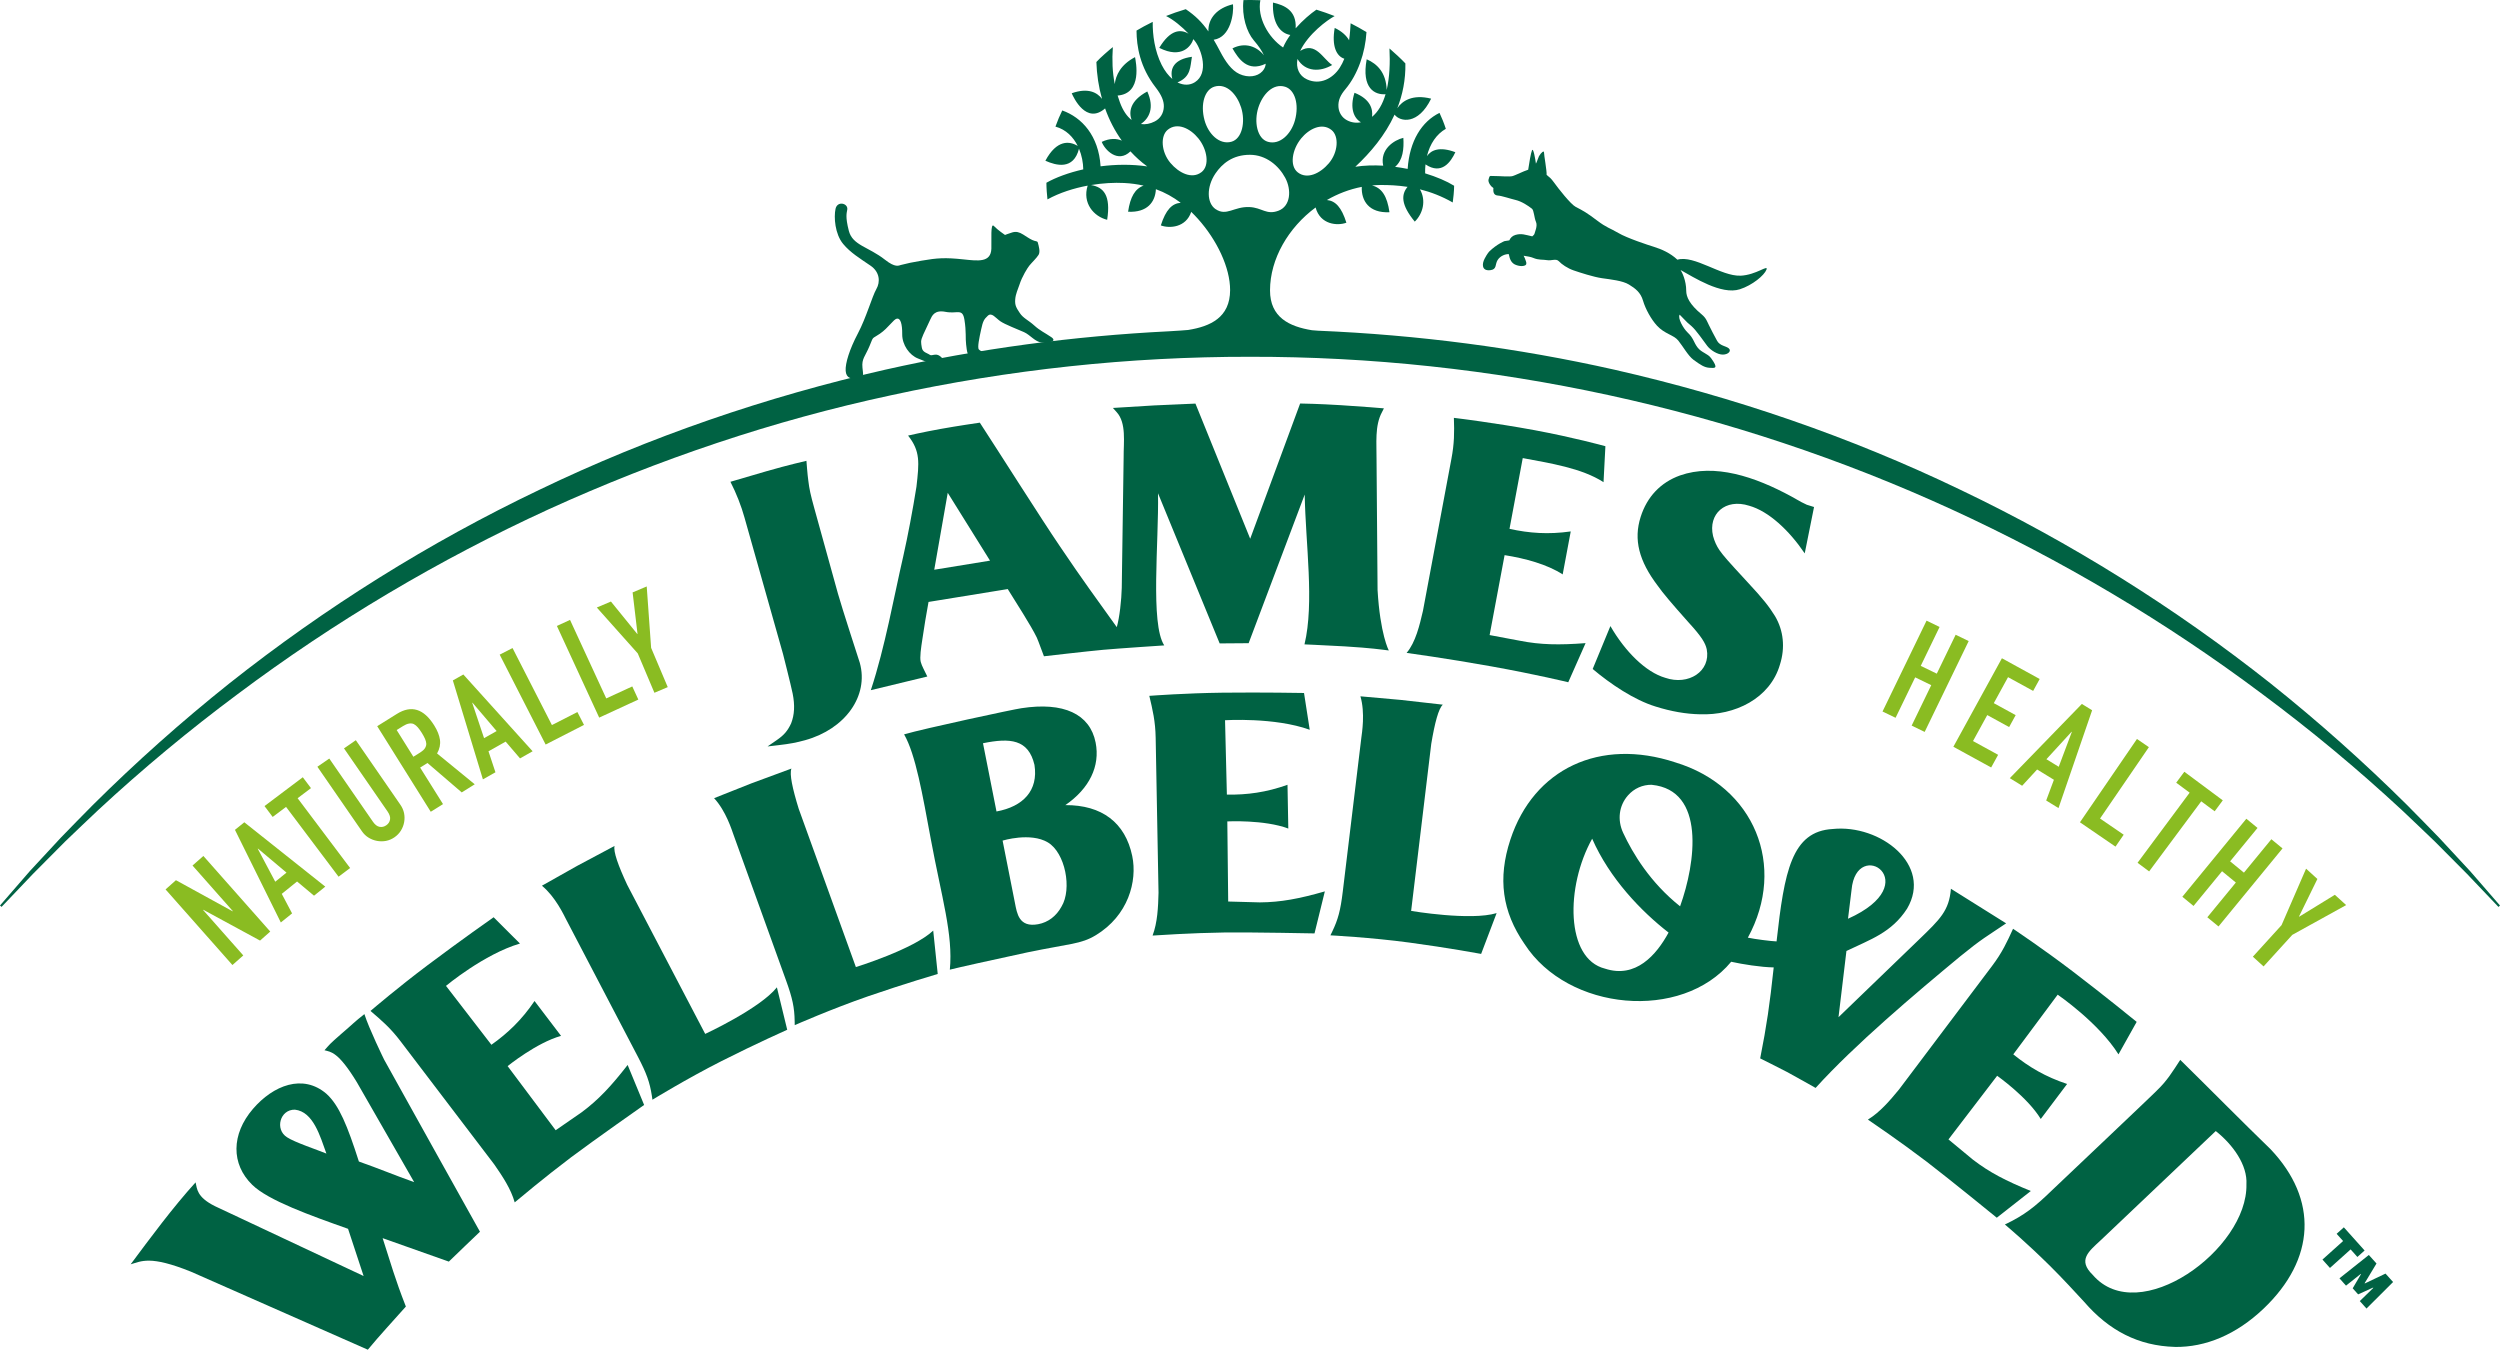
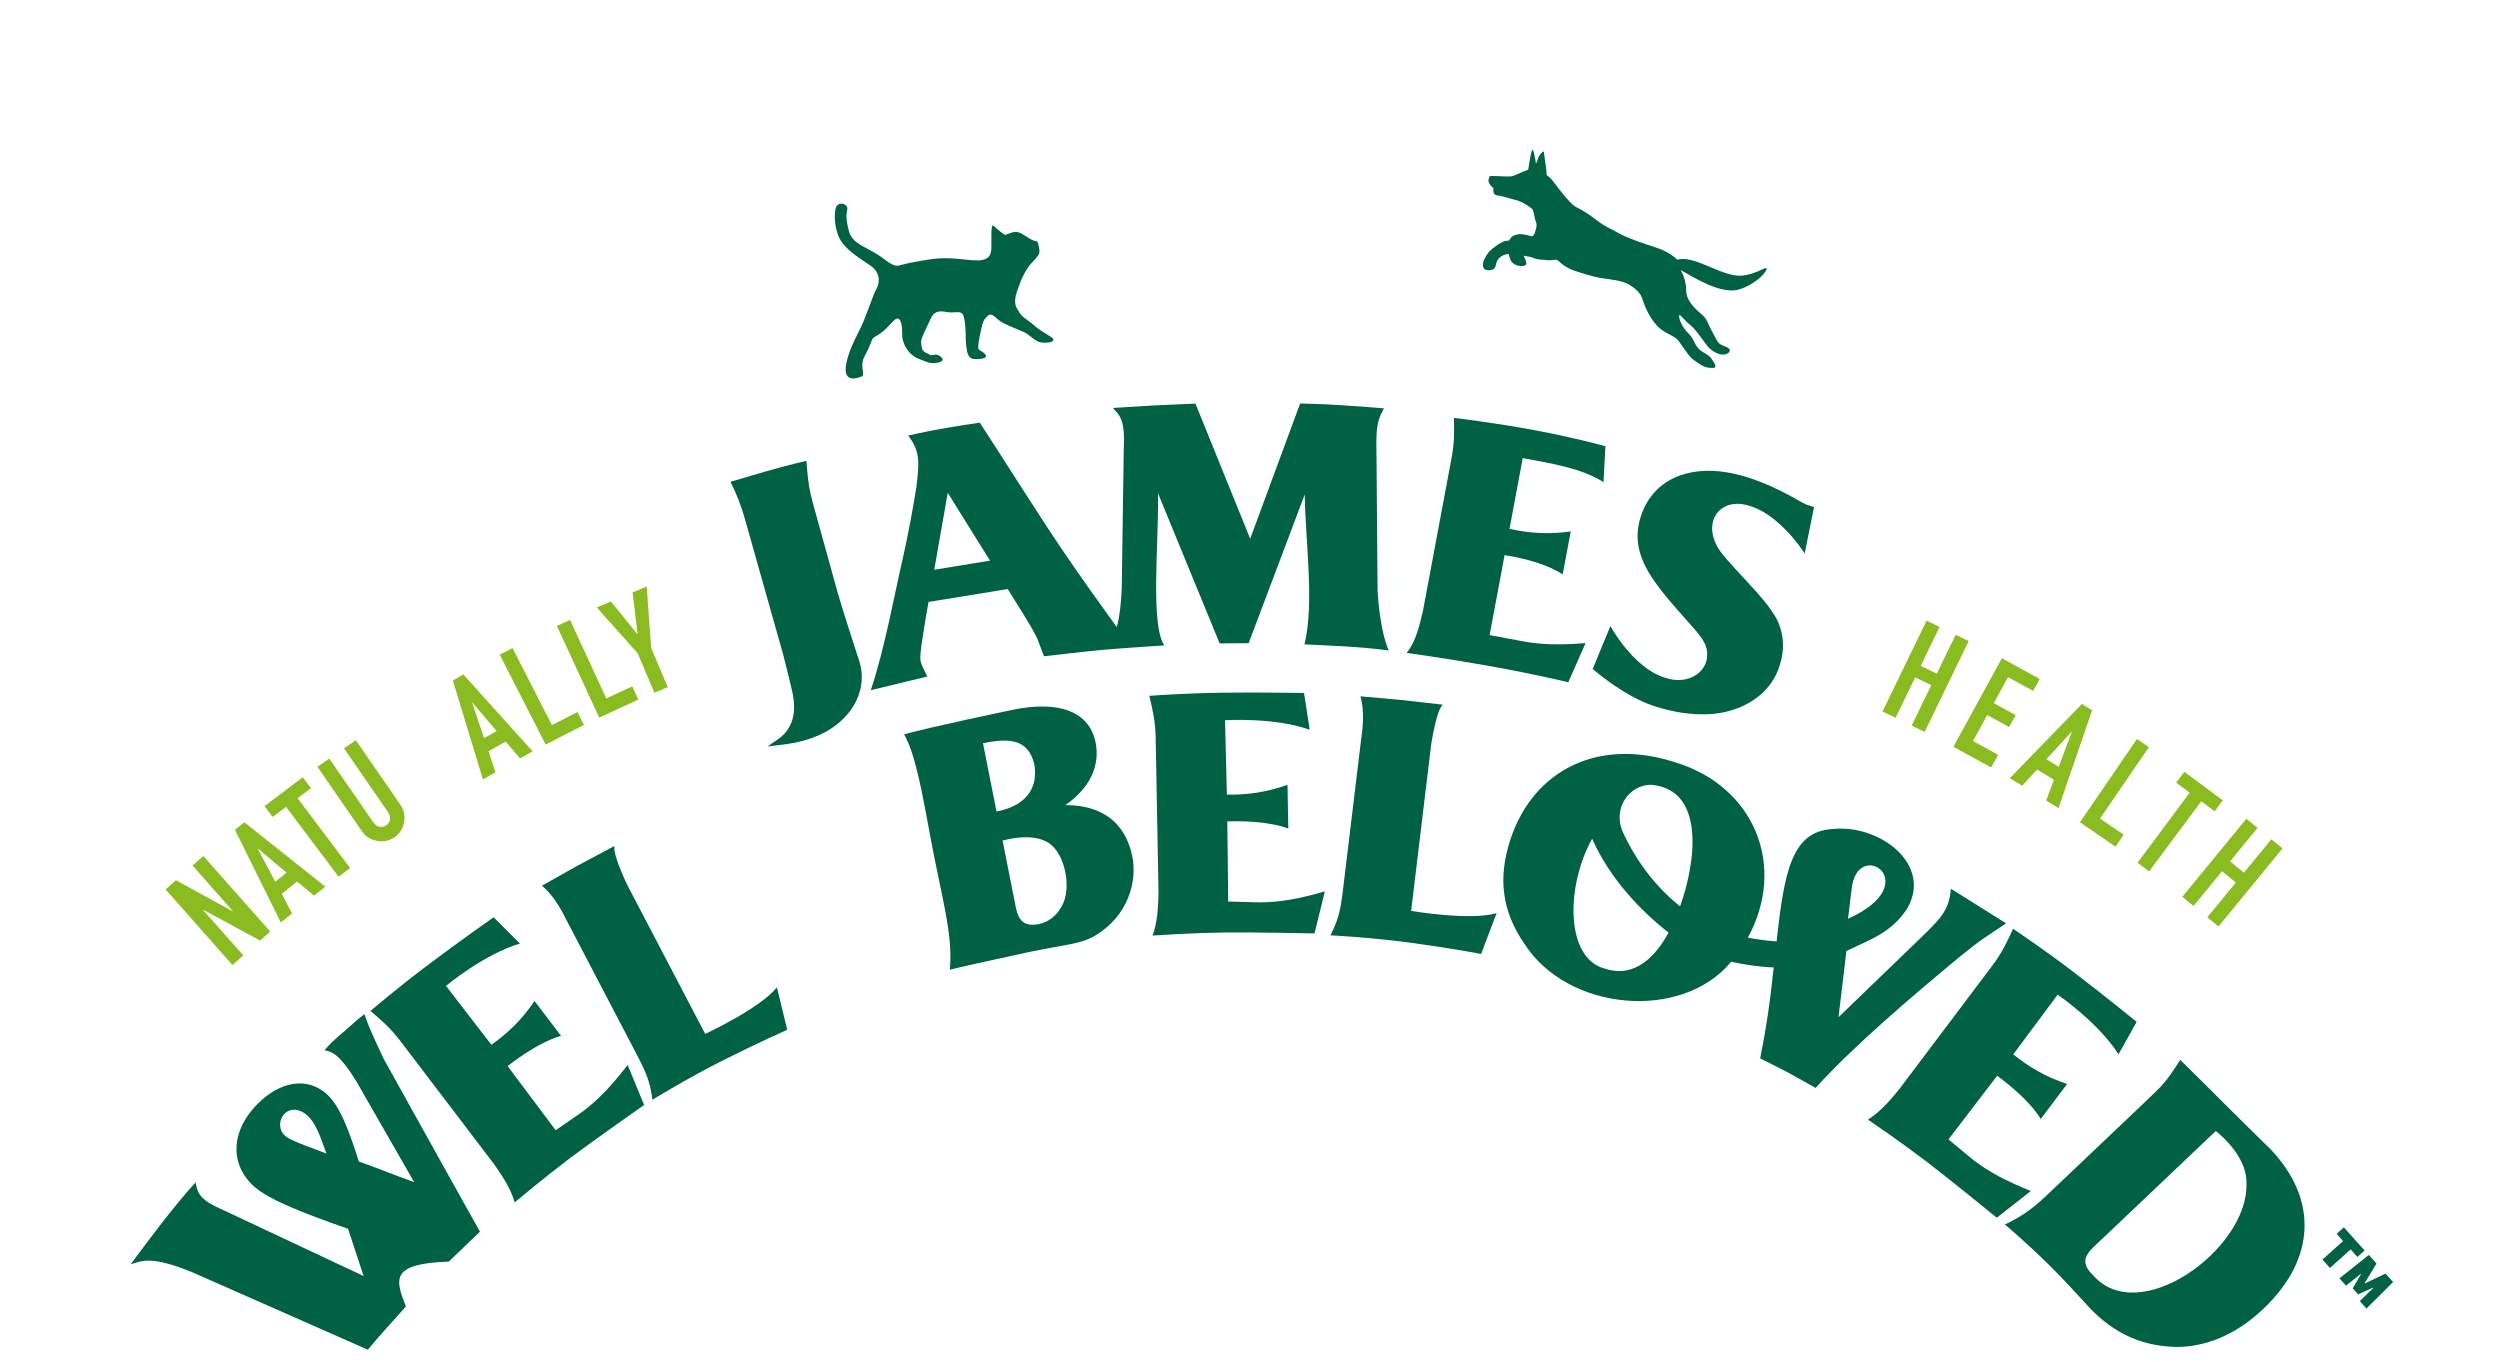
<svg xmlns="http://www.w3.org/2000/svg" width="112" height="61" viewBox="0 0 112 61" fill="none">
  <path d="M10.413 43.233L7.417 39.846L7.882 39.433L10.42 40.826L10.43 40.817L8.625 38.776L9.111 38.347L12.107 41.734L11.65 42.138L9.108 40.758L9.098 40.767L10.899 42.803L10.413 43.233Z" fill="#8ABC22" />
  <path d="M12.582 41.329L10.526 37.177L10.945 36.838L14.573 39.721L14.068 40.127L13.309 39.491L12.623 40.045L13.085 40.92L12.581 41.327L12.582 41.329ZM12.834 39.093L11.558 38.018L11.548 38.026L12.331 39.501L12.835 39.094L12.834 39.093Z" fill="#8ABC22" />
  <path d="M15.168 39.276L12.815 36.149L12.216 36.599L11.85 36.112L13.565 34.821L13.932 35.308L13.333 35.76L15.685 38.887L15.168 39.276Z" fill="#8ABC22" />
  <path d="M15.942 33.162L17.934 36.048C18.019 36.17 18.075 36.296 18.102 36.43C18.129 36.562 18.131 36.697 18.106 36.832C18.082 36.967 18.033 37.094 17.96 37.212C17.887 37.33 17.79 37.429 17.672 37.511C17.555 37.592 17.428 37.646 17.293 37.672C17.159 37.697 17.024 37.697 16.889 37.672C16.754 37.647 16.628 37.598 16.511 37.526C16.395 37.455 16.294 37.358 16.211 37.236L14.219 34.35L14.752 33.983L16.708 36.815C16.8 36.947 16.898 37.023 17.004 37.042C17.111 37.062 17.21 37.039 17.305 36.973C17.398 36.908 17.456 36.822 17.474 36.717C17.493 36.611 17.457 36.492 17.366 36.359L15.411 33.527L15.944 33.159L15.942 33.162Z" fill="#8ABC22" />
-   <path d="M19.298 36.367L16.899 32.533L17.782 31.982C18.428 31.578 18.986 31.75 19.454 32.501C19.595 32.726 19.681 32.94 19.71 33.143C19.739 33.344 19.696 33.55 19.581 33.756L21.268 35.136L20.686 35.5L19.151 34.182L18.822 34.387L19.847 36.024L19.298 36.367ZM17.772 32.707L18.519 33.903L18.831 33.708C18.927 33.647 18.996 33.585 19.036 33.522C19.076 33.459 19.098 33.393 19.098 33.322C19.095 33.255 19.076 33.18 19.041 33.1C19.005 33.019 18.957 32.93 18.897 32.834C18.837 32.738 18.778 32.656 18.72 32.588C18.664 32.522 18.602 32.472 18.536 32.437C18.405 32.38 18.244 32.41 18.055 32.529L17.769 32.707H17.772Z" fill="#8ABC22" />
  <path d="M21.634 34.916L20.288 30.483L20.758 30.217L23.861 33.657L23.297 33.976L22.653 33.224L21.884 33.658L22.196 34.598L21.631 34.917L21.634 34.916ZM22.249 32.752L21.167 31.481L21.156 31.487L21.686 33.069L22.251 32.75L22.249 32.752Z" fill="#8ABC22" />
  <path d="M24.444 33.354L22.386 29.328L22.962 29.033L24.726 32.483L25.868 31.9L26.163 32.476L24.444 33.356V33.354Z" fill="#8ABC22" />
  <path d="M26.844 32.149L24.949 28.043L25.537 27.771L27.16 31.289L28.326 30.752L28.597 31.34L26.844 32.149Z" fill="#8ABC22" />
  <path d="M29.317 31.035L28.572 29.274L26.737 27.217L27.37 26.949L28.549 28.402L28.561 28.398L28.341 26.54L28.973 26.273L29.17 29.023L29.915 30.783L29.318 31.036L29.317 31.035Z" fill="#8ABC22" />
  <path d="M84.338 31.874L86.31 27.805L86.893 28.088L86.049 29.831L86.768 30.18L87.613 28.437L88.197 28.72L86.225 32.79L85.642 32.507L86.52 30.695L85.8 30.345L84.922 32.157L84.338 31.876V31.874Z" fill="#8ABC22" />
  <path d="M87.511 33.455L89.686 29.49L91.378 30.419L91.085 30.953L89.96 30.337L89.322 31.501L90.302 32.038L90.009 32.573L89.029 32.035L88.391 33.199L89.516 33.816L89.204 34.383L87.511 33.455Z" fill="#8ABC22" />
  <path d="M90.039 34.862L93.267 31.537L93.727 31.82L92.221 36.202L91.669 35.863L92.015 34.934L91.263 34.473L90.592 35.202L90.04 34.862H90.039ZM92.231 34.352L92.818 32.79L92.807 32.783L91.679 34.013L92.231 34.352Z" fill="#8ABC22" />
  <path d="M93.182 36.838L95.736 33.106L96.27 33.473L94.082 36.67L95.141 37.395L94.774 37.929L93.181 36.838H93.182Z" fill="#8ABC22" />
  <path d="M95.763 38.652L98.096 35.512L97.494 35.065L97.858 34.575L99.581 35.856L99.217 36.346L98.615 35.899L96.281 39.039L95.761 38.652H95.763Z" fill="#8ABC22" />
  <path d="M97.768 40.176L100.636 36.68L101.137 37.091L99.909 38.588L100.528 39.095L101.757 37.598L102.257 38.009L99.389 41.505L98.888 41.094L100.166 39.538L99.548 39.031L98.27 40.587L97.77 40.176H97.768Z" fill="#8ABC22" />
-   <path d="M100.928 42.86L102.214 41.446L103.312 38.917L103.819 39.378L102.996 41.058L103.006 41.067L104.601 40.087L105.108 40.548L102.694 41.882L101.408 43.296L100.929 42.86H100.928Z" fill="#8ABC22" />
  <path fill-rule="evenodd" clip-rule="evenodd" d="M77.971 12.35C77.115 12.386 75.908 11.414 75.147 11.634C74.829 11.335 74.438 11.165 74.102 11.06C73.838 10.979 72.888 10.667 72.503 10.438C72.116 10.21 71.991 10.214 71.54 9.872C71.089 9.53 70.922 9.438 70.59 9.267C70.367 9.152 69.808 8.439 69.61 8.162C69.482 7.984 69.422 7.949 69.288 7.833C69.302 7.659 69.169 6.938 69.172 6.834C69.176 6.729 69.048 6.824 68.946 6.999C68.921 7.043 68.838 7.298 68.808 7.333C68.808 7.329 68.808 7.324 68.808 7.32C68.781 7.126 68.695 6.603 68.634 6.734C68.584 6.841 68.502 7.331 68.463 7.603C68.41 7.622 68.347 7.645 68.272 7.675C68.038 7.771 67.907 7.842 67.773 7.886C67.64 7.931 67.153 7.883 66.938 7.886C66.724 7.889 66.746 7.842 66.688 8.036C66.647 8.174 66.815 8.375 66.905 8.425C66.878 8.674 66.967 8.751 67.111 8.761C67.276 8.771 67.681 8.908 67.893 8.957C68.171 9.023 68.447 9.207 68.631 9.35C68.723 9.422 68.73 9.759 68.812 9.941C68.893 10.124 68.759 10.398 68.745 10.471C68.739 10.503 68.697 10.547 68.646 10.589C68.317 10.516 68.163 10.447 67.893 10.524C67.752 10.565 67.667 10.655 67.617 10.769C67.54 10.779 67.467 10.79 67.4 10.803C67.4 10.803 67.059 10.934 66.714 11.272C66.714 11.272 66.628 11.362 66.509 11.592C66.385 11.829 66.378 12.146 66.759 12.105C67.071 12.072 66.97 11.847 67.091 11.654C67.214 11.457 67.448 11.377 67.594 11.385C67.637 11.62 67.71 11.795 67.917 11.871C68.163 11.962 68.361 11.913 68.377 11.829C68.393 11.748 68.352 11.69 68.311 11.566C68.299 11.533 68.281 11.496 68.259 11.457C68.43 11.482 68.591 11.512 68.681 11.551C68.939 11.661 69.115 11.62 69.312 11.655C69.511 11.691 69.709 11.568 69.837 11.704C69.965 11.841 70.222 12.019 70.499 12.114C70.777 12.21 71.395 12.411 71.774 12.464C72.153 12.518 72.697 12.574 72.978 12.748C73.26 12.921 73.5 13.097 73.608 13.472C73.717 13.845 73.974 14.308 74.231 14.588C74.578 14.966 74.98 15.002 75.184 15.254C75.394 15.512 75.631 15.944 75.865 16.116C76.192 16.356 76.358 16.461 76.579 16.477C76.838 16.495 76.998 16.518 76.657 16.046C76.508 15.837 76.233 15.803 76.053 15.57C75.874 15.337 75.874 15.148 75.602 14.893C75.42 14.722 75.148 14.252 75.249 14.097C75.676 14.541 75.555 14.415 75.775 14.606C75.995 14.797 76.341 15.31 76.485 15.497C76.628 15.684 76.943 15.889 77.187 15.886C77.43 15.883 77.578 15.718 77.45 15.607C77.322 15.497 77.059 15.5 76.927 15.271C76.795 15.043 76.647 14.735 76.561 14.568C76.475 14.402 76.442 14.257 76.239 14.088C75.691 13.636 75.543 13.3 75.543 13.028C75.543 12.568 75.357 12.197 75.29 12.097C75.871 12.416 77.114 13.226 77.943 12.96C78.505 12.781 79.04 12.335 79.137 12.082C79.235 11.829 78.686 12.321 77.969 12.352L77.971 12.35Z" fill="#006243" />
-   <path d="M110.658 39.024L109.268 37.526C108.791 37.04 108.32 36.547 107.837 36.065C105.901 34.144 103.861 32.325 101.724 30.62C97.44 27.228 92.772 24.305 87.829 21.944C82.891 19.568 77.672 17.779 72.325 16.562C67.962 15.579 63.508 15.003 59.041 14.815C58.91 14.807 58.802 14.8 58.772 14.794C57.77 14.63 56.894 14.225 56.897 13.004C56.9 11.594 57.72 10.197 58.939 9.295C59.147 10.072 59.925 10.125 60.318 9.977C60.101 9.285 59.827 8.997 59.445 8.961C59.926 8.683 60.453 8.479 61.007 8.372C60.984 8.993 61.326 9.551 62.248 9.508C62.146 8.789 61.905 8.415 61.465 8.308C61.579 8.298 61.692 8.29 61.807 8.289C62.208 8.283 62.628 8.305 63.059 8.371C62.764 8.72 62.764 9.178 63.382 9.929C63.743 9.576 63.904 8.986 63.612 8.481C64.098 8.602 64.591 8.79 65.082 9.071C65.106 8.918 65.145 8.548 65.145 8.322C64.812 8.116 64.359 7.922 63.846 7.766C63.843 7.628 63.848 7.494 63.862 7.365C64.588 7.853 64.997 7.254 65.2 6.819C64.487 6.55 64.114 6.727 63.927 6.994C64.062 6.439 64.359 6.007 64.773 5.771C64.695 5.525 64.583 5.255 64.49 5.057C63.698 5.444 63.146 6.31 63.063 7.567C62.878 7.53 62.689 7.499 62.5 7.474C62.853 7.177 62.901 6.664 62.87 6.175C62.465 6.27 61.806 6.687 61.968 7.422C61.544 7.398 61.12 7.409 60.718 7.471C61.399 6.836 62.053 6.061 62.477 5.135C62.72 5.461 63.534 5.612 64.115 4.42C63.279 4.209 62.814 4.524 62.599 4.849C62.836 4.242 62.975 3.575 62.961 2.841C62.771 2.637 62.468 2.36 62.248 2.17C62.28 2.794 62.257 3.458 62.123 4.03C62.099 3.252 61.698 2.86 61.228 2.656C60.985 3.961 61.597 4.259 62.073 4.221C62.008 4.439 61.926 4.642 61.82 4.817C61.715 4.991 61.596 5.129 61.468 5.234C61.51 4.897 61.406 4.445 60.682 4.156C60.459 4.851 60.656 5.3 60.971 5.478C60.754 5.521 60.535 5.49 60.343 5.386C60.114 5.265 59.983 5.04 59.963 4.8C59.938 4.491 60.061 4.248 60.278 3.991C60.834 3.328 61.165 2.357 61.218 1.437C61.07 1.342 60.647 1.109 60.508 1.043C60.496 1.242 60.482 1.512 60.439 1.805C60.328 1.607 60.13 1.41 59.795 1.25C59.653 2.058 59.87 2.519 60.226 2.631C60.17 2.772 60.101 2.91 60.018 3.039C59.706 3.519 59.137 3.823 58.556 3.558C58.193 3.393 58.053 3.039 58.127 2.641C58.477 3.231 59.154 3.229 59.682 2.911C59.265 2.638 58.94 1.847 58.246 2.282C58.246 2.282 58.246 2.279 58.248 2.279C58.617 1.516 59.458 0.898 59.792 0.72C59.571 0.632 59.225 0.509 58.975 0.433C58.722 0.606 58.362 0.907 58.046 1.268C58.09 0.457 57.53 0.23 57.03 0.115C56.989 1.036 57.358 1.495 57.806 1.566C57.676 1.746 57.562 1.936 57.482 2.128C56.816 1.677 56.315 0.779 56.464 0.01C56.254 -0.004 55.855 4.64805e-05 55.708 0.003C55.623 0.723 55.855 1.439 56.168 1.805C56.389 2.062 56.539 2.285 56.624 2.478C56.312 2.084 55.784 1.875 55.214 2.167C55.49 2.646 55.898 3.242 56.704 2.855C56.696 2.983 56.645 3.095 56.552 3.196C56.328 3.439 55.912 3.493 55.526 3.315C55.171 3.151 54.901 2.762 54.659 2.298C54.56 2.107 54.465 1.936 54.373 1.781C55.144 1.671 55.28 0.571 55.238 0.191C54.541 0.355 54.119 0.808 54.136 1.408C53.843 0.987 53.544 0.698 53.122 0.411C52.849 0.49 52.429 0.637 52.239 0.717C52.571 0.882 52.946 1.191 53.251 1.512C52.889 1.296 52.429 1.321 51.935 2.144C52.951 2.659 53.372 2.046 53.462 1.753C53.489 1.786 53.518 1.821 53.543 1.854C53.826 2.226 54.171 3.275 53.533 3.682C53.306 3.827 53.025 3.831 52.751 3.692C53.367 3.436 53.317 2.989 53.398 2.545C52.606 2.65 52.395 3.068 52.52 3.537C52.347 3.39 52.183 3.183 52.044 2.909C51.729 2.284 51.633 1.561 51.642 0.979C51.432 1.079 51.055 1.283 50.916 1.37C50.92 2.071 51.065 3.006 51.776 3.92C52.038 4.257 52.149 4.531 52.14 4.781C52.13 5.086 51.971 5.319 51.732 5.441C51.525 5.547 51.315 5.587 51.113 5.557C51.492 5.288 51.726 4.83 51.399 4.098C50.598 4.527 50.572 5.037 50.696 5.375C50.49 5.216 50.308 4.958 50.171 4.584C50.134 4.482 50.101 4.382 50.069 4.281C51.196 4.19 50.884 2.762 50.85 2.559C50.194 2.904 49.987 3.383 49.941 3.767C49.834 3.226 49.816 2.696 49.855 2.11C49.723 2.21 49.26 2.611 49.118 2.778C49.135 3.335 49.219 3.893 49.37 4.429C49.157 4.146 48.75 3.916 48.013 4.178C48.098 4.377 48.668 5.593 49.508 4.857C49.691 5.372 49.941 5.86 50.258 6.301C50.028 6.199 49.724 6.184 49.358 6.356C49.49 6.71 50.077 7.332 50.644 6.781C50.87 7.029 51.12 7.256 51.396 7.455C50.692 7.353 49.976 7.365 49.306 7.451C49.22 6.079 48.47 5.262 47.589 4.948C47.488 5.148 47.376 5.415 47.284 5.672C47.763 5.804 48.085 6.142 48.282 6.539C47.915 6.312 47.342 6.25 46.833 7.201C47.317 7.419 48.096 7.626 48.339 6.662C48.466 6.964 48.526 7.293 48.53 7.588C47.875 7.736 47.3 7.95 46.879 8.187C46.878 8.412 46.905 8.762 46.926 8.933C47.474 8.632 48.105 8.433 48.727 8.316C48.481 9.101 49.003 9.7 49.601 9.847C49.772 8.742 49.437 8.385 48.877 8.29C49.404 8.203 49.918 8.175 50.365 8.198C50.677 8.214 50.965 8.256 51.235 8.316C50.851 8.45 50.636 8.819 50.538 9.486C51.4 9.53 51.758 9.046 51.784 8.476C52.196 8.625 52.561 8.832 52.896 9.085C52.507 9.114 52.228 9.398 52.005 10.098C52.386 10.242 53.129 10.202 53.367 9.492C53.468 9.589 53.567 9.693 53.663 9.799C54.524 10.759 55.111 11.994 55.109 12.999C55.106 14.221 54.23 14.623 53.227 14.783C53.163 14.793 52.646 14.825 52.364 14.842C48.095 15.055 43.843 15.622 39.672 16.559C34.325 17.776 29.104 19.565 24.168 21.941C19.225 24.3 14.557 27.225 10.273 30.618C8.137 32.322 6.096 34.141 4.16 36.063C3.677 36.544 3.206 37.037 2.729 37.524L1.339 39.023L0 40.566L0.07 40.628L1.477 39.151L2.914 37.705C3.406 37.237 3.893 36.762 4.389 36.3C6.38 34.453 8.47 32.716 10.644 31.099C14.983 27.848 19.665 25.071 24.579 22.817C29.5 20.577 34.647 18.838 39.927 17.706C45.202 16.556 50.601 15.977 56 15.984C66.798 15.967 77.59 18.308 87.422 22.816C92.337 25.071 97.019 27.847 101.357 31.099C103.533 32.716 105.622 34.453 107.613 36.301C108.108 36.764 108.596 37.238 109.087 37.706L110.524 39.152L111.931 40.63L112 40.568L110.661 39.026L110.658 39.024ZM58.283 6.211C58.65 5.761 59.23 5.481 59.656 5.827C59.993 6.102 59.952 6.819 59.534 7.313C59.147 7.769 58.564 8.052 58.141 7.723C57.762 7.428 57.887 6.7 58.285 6.211H58.283ZM56.375 4.816C56.565 4.228 57.028 3.719 57.574 3.887C58.008 4.021 58.212 4.668 58.013 5.392C57.845 6.005 57.341 6.506 56.803 6.353C56.322 6.218 56.168 5.455 56.375 4.816ZM54.406 3.881C54.954 3.716 55.414 4.226 55.602 4.814C55.806 5.454 55.649 6.217 55.168 6.35C54.629 6.5 54.127 5.998 53.962 5.383C53.767 4.659 53.974 4.012 54.408 3.881H54.406ZM53.824 7.713C53.4 8.04 52.817 7.754 52.433 7.297C52.017 6.802 51.978 6.084 52.317 5.811C52.744 5.467 53.323 5.75 53.688 6.201C54.084 6.691 54.205 7.419 53.826 7.713H53.824ZM54.458 9.37C54.059 9.095 54.044 8.374 54.452 7.772C54.751 7.333 55.221 6.934 55.997 6.935C56.716 6.937 57.283 7.415 57.579 7.967C57.867 8.506 57.822 9.237 57.273 9.441C56.731 9.644 56.539 9.299 55.974 9.276C55.277 9.247 54.947 9.703 54.458 9.368V9.37Z" fill="#006243" />
  <path d="M45.025 10.527C45.025 10.527 44.685 10.296 44.525 10.124C44.366 9.951 44.427 10.777 44.413 11.144C44.389 11.769 43.819 11.69 43.167 11.621C42.338 11.533 41.995 11.556 41.293 11.677C40.772 11.768 40.753 11.775 40.364 11.87C40.261 11.896 40.115 12.005 39.646 11.635C38.911 11.055 38.196 10.995 38.028 10.342C37.863 9.701 37.933 9.543 37.958 9.388C38.001 9.105 37.512 8.984 37.432 9.356C37.351 9.728 37.405 10.487 37.773 10.928C38.096 11.318 38.52 11.574 39.001 11.903C39.412 12.184 39.448 12.626 39.26 12.952C39.072 13.278 38.81 14.225 38.435 14.935C38.06 15.645 37.863 16.278 37.886 16.613C37.908 16.948 38.15 17.004 38.436 16.922C38.722 16.84 38.675 16.869 38.638 16.467C38.6 16.064 38.758 15.975 38.955 15.502C39.152 15.03 39.034 15.216 39.419 14.951C39.806 14.685 40.027 14.301 40.182 14.274C40.338 14.246 40.424 14.502 40.419 14.975C40.415 15.448 40.741 15.915 41.135 16.064C41.529 16.214 41.657 16.31 41.967 16.256C42.278 16.201 42.306 16.095 42.105 15.949C41.904 15.804 41.757 15.971 41.648 15.892C41.539 15.811 41.328 15.79 41.296 15.566C41.264 15.341 41.226 15.291 41.364 14.985C41.502 14.679 41.598 14.481 41.675 14.318C41.753 14.156 41.857 13.871 42.361 13.971C42.886 14.074 43.121 13.791 43.207 14.327C43.294 14.863 43.246 15.155 43.282 15.432C43.318 15.709 43.324 16.076 43.673 16.087C44.022 16.099 44.281 16.031 44.13 15.866C43.979 15.701 43.93 15.74 43.854 15.656C43.778 15.573 43.874 15.133 43.955 14.761C44.035 14.389 44.081 14.305 44.255 14.144C44.429 13.983 44.598 14.239 44.81 14.389C45.021 14.538 45.599 14.755 45.877 14.88C46.156 15.005 46.367 15.313 46.671 15.347C46.974 15.382 47.383 15.297 47.097 15.103C46.812 14.909 46.589 14.813 46.333 14.58C46.077 14.347 45.837 14.254 45.688 14.025C45.538 13.798 45.461 13.686 45.481 13.42C45.501 13.154 45.604 12.966 45.672 12.753C45.79 12.383 46.034 12 46.114 11.9C46.222 11.766 46.445 11.555 46.528 11.417C46.612 11.279 46.537 11.025 46.494 10.867C46.472 10.787 46.403 10.826 46.248 10.753C46.093 10.68 46.01 10.612 45.836 10.506C45.662 10.398 45.525 10.361 45.35 10.412C45.175 10.466 45.025 10.526 45.025 10.526V10.527Z" fill="#006243" />
  <path d="M105.934 56.022L105.611 56.312L105.308 55.973L104.382 56.804L104.046 56.429L104.971 55.598L104.681 55.275L105.004 54.984L105.934 56.022ZM107.209 57.436L106.019 58.623L105.719 58.288L106.324 57.699L106.311 57.685L105.644 57.988L105.401 57.716L105.772 57.083L105.762 57.071L105.101 57.597L104.808 57.269L106.124 56.223L106.467 56.605L105.936 57.486L105.946 57.498L106.871 57.057L107.212 57.436H107.209Z" fill="#006243" />
  <path d="M23.059 53.867C22.888 53.26 22.51 52.694 22.14 52.162L17.938 46.64C17.49 46.051 17.089 45.709 16.598 45.29C16.76 45.154 17.803 44.26 19.166 43.234C20.673 42.104 22.008 41.167 22.114 41.093L23.294 42.271C21.691 42.74 19.98 44.167 19.98 44.167L22.015 46.806C22.751 46.285 23.378 45.687 23.947 44.845L25.135 46.407C24.03 46.716 22.742 47.762 22.742 47.762L24.894 50.635L26.062 49.827C26.815 49.267 27.386 48.654 28.118 47.71L28.857 49.502C28.857 49.502 26.653 51.047 25.586 51.846C24.371 52.763 23.244 53.714 23.061 53.865L23.059 53.867Z" fill="#006243" />
  <path d="M29.229 49.267L29.202 49.084C29.11 48.489 28.966 48.086 28.585 47.356L25.37 41.204C25.26 40.992 24.883 40.178 24.278 39.68L25.846 38.797L27.532 37.898C27.47 38.148 27.698 38.781 28.098 39.64L31.593 46.319C31.593 46.319 34.047 45.183 34.805 44.233L35.267 46.133C35.267 46.133 33.889 46.746 32.327 47.535C30.768 48.324 29.23 49.267 29.23 49.267H29.229Z" fill="#006243" />
-   <path d="M35.604 45.925L35.601 45.741C35.591 45.139 35.502 44.719 35.223 43.945L32.868 37.415C32.787 37.191 32.524 36.333 31.991 35.758L33.664 35.094L35.456 34.432C35.361 34.67 35.502 35.328 35.782 36.234L38.343 43.324C38.343 43.324 40.928 42.529 41.808 41.69L42.01 43.634C42.01 43.634 40.562 44.057 38.908 44.627C37.257 45.198 35.605 45.926 35.605 45.926L35.604 45.925Z" fill="#006243" />
  <path d="M42.553 43.44C42.703 41.855 42.188 40.221 41.702 37.604C41.329 35.594 41.023 33.806 40.504 32.899C41.392 32.639 45.452 31.767 45.758 31.728C47.65 31.436 48.83 31.984 49.084 33.267C49.294 34.326 48.803 35.328 47.727 36.069C49.363 36.061 50.411 36.851 50.724 38.347C50.96 39.477 50.547 41.02 49.084 41.902C48.419 42.303 47.929 42.272 46.034 42.665C44.487 42.997 42.885 43.355 42.556 43.44H42.553ZM44.916 37.657L45.469 40.451C45.561 40.918 45.646 41.563 46.508 41.405C46.956 41.323 47.325 41.039 47.553 40.62C48.04 39.823 47.722 38.202 46.943 37.739C46.164 37.276 44.916 37.659 44.916 37.659V37.657ZM44.038 33.297L44.643 36.354C45.838 36.135 46.525 35.415 46.344 34.267C46.074 33.112 45.245 33.05 44.038 33.297Z" fill="#006243" />
  <path d="M97.429 60.341C95.81 60.295 94.489 59.62 93.364 58.316C92.982 57.901 92.406 57.273 91.828 56.7C90.737 55.626 90.046 55.054 89.819 54.857C90.693 54.443 91.175 54.057 91.927 53.327C92.032 53.223 96.725 48.786 96.649 48.832C97.077 48.427 97.342 47.994 97.675 47.482C98.974 48.757 100.434 50.24 101.719 51.482C103.862 53.739 103.741 56.412 101.4 58.635C100.191 59.782 98.823 60.363 97.429 60.343V60.341ZM94.121 55.554C93.571 56.069 93.067 56.447 93.754 57.114C95.814 59.515 100.704 55.967 100.64 53.058C100.691 52.2 100.042 51.285 99.266 50.671L94.123 55.553L94.121 55.554Z" fill="#006243" />
-   <path d="M16.477 60.466L8.563 56.975C6.71 56.227 6.334 56.508 5.853 56.641C6.724 55.471 7.75 54.083 8.762 52.97C8.831 53.249 8.803 53.624 9.627 54.035C9.643 54.042 15.04 56.579 16.29 57.166L15.593 55.051C13.909 54.455 12.019 53.781 11.304 53.084C10.347 52.153 10.357 50.816 11.332 49.679C12.242 48.62 13.571 48.097 14.622 49C15.194 49.516 15.563 50.43 16.078 52.036C16.993 52.358 17.653 52.64 18.555 52.96C18.084 52.137 16.543 49.458 15.989 48.487C15.149 47.106 14.822 47.13 14.537 47.051C14.767 46.795 14.722 46.81 15.323 46.288C15.737 45.94 15.905 45.754 16.325 45.432C16.526 46.071 17.2 47.458 17.211 47.475C17.778 48.51 21.502 55.181 21.502 55.181C21.018 55.653 20.62 56.014 20.108 56.52L17.142 55.469C17.513 56.613 17.687 57.27 18.183 58.533C17.624 59.164 17.005 59.828 16.48 60.465L16.477 60.466ZM13.212 49.713C12.54 49.7 12.303 50.601 12.86 50.95C13.188 51.171 14.235 51.519 14.623 51.68C14.342 50.908 14.041 49.805 13.212 49.713Z" fill="#006243" />
+   <path d="M16.477 60.466L8.563 56.975C6.71 56.227 6.334 56.508 5.853 56.641C6.724 55.471 7.75 54.083 8.762 52.97C8.831 53.249 8.803 53.624 9.627 54.035C9.643 54.042 15.04 56.579 16.29 57.166L15.593 55.051C13.909 54.455 12.019 53.781 11.304 53.084C10.347 52.153 10.357 50.816 11.332 49.679C12.242 48.62 13.571 48.097 14.622 49C15.194 49.516 15.563 50.43 16.078 52.036C16.993 52.358 17.653 52.64 18.555 52.96C18.084 52.137 16.543 49.458 15.989 48.487C15.149 47.106 14.822 47.13 14.537 47.051C14.767 46.795 14.722 46.81 15.323 46.288C15.737 45.94 15.905 45.754 16.325 45.432C16.526 46.071 17.2 47.458 17.211 47.475C17.778 48.51 21.502 55.181 21.502 55.181C21.018 55.653 20.62 56.014 20.108 56.52C17.513 56.613 17.687 57.27 18.183 58.533C17.624 59.164 17.005 59.828 16.48 60.465L16.477 60.466ZM13.212 49.713C12.54 49.7 12.303 50.601 12.86 50.95C13.188 51.171 14.235 51.519 14.623 51.68C14.342 50.908 14.041 49.805 13.212 49.713Z" fill="#006243" />
  <path d="M81.339 48.739C81.339 48.739 80.385 48.198 80.063 48.027C79.764 47.868 78.856 47.416 78.856 47.416C79.153 45.913 79.28 45.027 79.462 43.34C78.888 43.332 78.054 43.197 77.557 43.087C75.341 45.761 70.247 45.307 68.299 42.291C67.295 40.838 67.094 39.353 67.664 37.617C68.71 34.436 71.678 33.043 75.049 34.153C78.594 35.226 80.06 38.79 78.304 42.007C78.603 42.071 79.345 42.168 79.59 42.175C79.939 39.036 80.266 37.241 82.107 37.139C84.229 36.92 86.592 38.741 85.438 40.707C84.739 41.79 83.778 42.092 82.72 42.604L82.365 45.57C82.365 45.57 84.394 43.612 85.961 42.102C86.925 41.172 87.32 40.799 87.401 39.816L89.875 41.366C89.019 41.944 88.786 42.055 87.822 42.842C85.778 44.535 83.088 46.806 81.339 48.739ZM71.329 37.574C70.133 39.717 70.133 42.953 71.904 43.395C73.277 43.847 74.204 42.789 74.752 41.779C73.528 40.83 72.112 39.36 71.329 37.574ZM82.949 39.869L82.791 41.16C86.352 39.56 83.166 37.443 82.949 39.869ZM74 35.158C73.591 35.153 73.209 35.319 72.93 35.637C72.53 36.093 72.448 36.732 72.717 37.31C73.147 38.235 73.934 39.543 75.268 40.603C75.972 38.65 76.413 35.4 74 35.16V35.158Z" fill="#006243" />
  <path d="M34.39 33.438L34.795 33.159C35.125 32.932 35.283 32.748 35.443 32.406C35.592 32.021 35.615 31.599 35.512 31.077C35.433 30.685 35.079 29.297 35.079 29.297L33.353 23.186C33.21 22.67 32.989 22.103 32.723 21.584C32.723 21.584 33.387 21.386 34.349 21.108C35.304 20.832 36.128 20.645 36.128 20.645C36.128 20.645 36.176 21.294 36.213 21.537C36.258 21.913 36.311 22.154 36.48 22.767C36.48 22.767 37.275 25.639 37.541 26.598C37.696 27.161 38.52 29.697 38.52 29.697C38.928 31.173 37.873 32.661 36.068 33.161C35.673 33.27 35.374 33.326 34.88 33.383L34.391 33.44L34.39 33.438Z" fill="#006243" />
  <path d="M70.257 30.565C70.257 30.565 68.85 30.22 66.804 29.852C64.756 29.485 63.016 29.25 63.016 29.25C63.419 28.778 63.599 28.007 63.748 27.368L65.022 20.563C65.154 19.871 65.157 19.374 65.134 18.72C65.322 18.744 66.916 18.935 68.745 19.271C70.541 19.608 71.773 19.951 71.922 19.99L71.838 21.602C70.863 20.969 69.433 20.752 68.219 20.522L67.626 23.692C68.504 23.887 69.366 23.951 70.369 23.808L70.008 25.734C69.314 25.283 68.333 25.017 67.406 24.87L66.735 28.451L68.093 28.706C69.015 28.888 69.844 28.903 71.034 28.812L70.257 30.567V30.565Z" fill="#006243" />
  <path d="M76.157 32C75.532 31.988 74.862 31.872 74.168 31.652C73.208 31.358 72.145 30.64 71.352 29.971L72.146 28.048C72.799 29.182 73.73 30.114 74.605 30.366C75.648 30.725 76.65 30.071 76.462 29.088C76.401 28.815 76.252 28.541 75.635 27.87C74.908 27.056 74.474 26.541 74.27 26.246C73.418 25.125 73.18 24.171 73.501 23.158C73.787 22.254 74.397 21.613 75.262 21.301C76.809 20.755 78.606 21.344 80.263 22.247C80.721 22.512 80.731 22.51 80.945 22.613L81.269 22.714L80.852 24.792C80.145 23.748 79.232 22.903 78.367 22.658C77.295 22.314 76.512 23.026 76.745 24.014C76.808 24.248 76.901 24.455 77.028 24.642C77.229 24.924 77.38 25.095 78.264 26.053C79.01 26.852 79.255 27.177 79.521 27.602C79.903 28.248 79.982 29.017 79.742 29.771C79.303 31.293 77.715 32.063 76.157 31.998V32Z" fill="#006243" />
  <path d="M61.715 26.418L61.669 20.595C61.677 19.879 61.578 19.073 61.918 18.455L61.999 18.294C61.695 18.27 61.237 18.227 60.084 18.153C59.054 18.09 58.38 18.08 58.246 18.077L56.009 24.136L53.556 18.081C53.556 18.081 52.149 18.139 51.704 18.163C51.224 18.189 49.858 18.276 49.858 18.276L50.024 18.461C50.471 18.948 50.333 19.82 50.339 20.488L50.255 26.333C50.242 26.881 50.156 27.664 50.032 28.096C49.07 26.748 48.535 26.035 47.486 24.478C46.685 23.302 44.697 20.161 43.896 18.935C43.827 18.945 42.902 19.079 42.137 19.217C41.328 19.363 40.682 19.514 40.682 19.514C41.238 20.218 41.179 20.721 41.057 21.806C40.89 22.855 40.669 24.022 40.465 24.925C40.044 26.745 39.657 28.967 39.013 30.92L41.544 30.308C41.455 30.117 41.289 29.822 41.249 29.654C41.197 29.448 41.264 29.017 41.322 28.637C41.38 28.208 41.519 27.399 41.598 26.967L45.147 26.39C45.509 26.974 46.196 28.04 46.447 28.559C46.56 28.82 46.648 29.096 46.769 29.401C46.769 29.401 48.758 29.171 49.425 29.111C50.091 29.05 52.158 28.914 52.158 28.914C51.526 27.941 51.921 24.281 51.879 22.099L54.641 28.825L55.939 28.815L58.451 22.155C58.488 24.361 58.889 27.006 58.441 28.868C58.441 28.868 59.074 28.894 60.234 28.957C61.453 29.032 61.871 29.099 62.218 29.141C62.218 29.141 61.829 28.419 61.714 26.416L61.715 26.418ZM41.854 25.524L42.459 22.078L44.353 25.117L41.854 25.524Z" fill="#006243" />
  <path d="M51.636 41.912C51.857 41.321 51.886 40.641 51.902 39.995L51.774 33.055C51.761 32.315 51.639 31.802 51.489 31.174C51.7 31.16 53.071 31.055 54.776 31.032C56.66 31.012 58.289 31.045 58.42 31.046L58.676 32.694C57.105 32.126 54.882 32.266 54.882 32.266L54.964 35.599C55.867 35.613 56.726 35.5 57.68 35.158L57.716 37.119C56.642 36.715 54.984 36.799 54.984 36.799L55.023 40.388L56.443 40.427C57.381 40.42 58.205 40.263 59.353 39.934L58.89 41.817C58.89 41.817 56.2 41.761 54.866 41.775C53.344 41.797 51.873 41.899 51.636 41.913V41.912Z" fill="#006243" />
  <path d="M59.603 41.901L59.684 41.736C59.946 41.193 60.055 40.779 60.154 39.961L60.986 33.069C61.015 32.832 61.166 31.947 60.947 31.195L62.741 31.355L64.639 31.569C64.446 31.74 64.277 32.391 64.12 33.325L63.219 40.809C63.219 40.809 65.886 41.262 67.049 40.907L66.355 42.735C66.355 42.735 64.872 42.46 63.137 42.227C61.406 41.995 59.603 41.903 59.603 41.903V41.901Z" fill="#006243" />
  <path d="M83.684 50.157C84.221 49.828 84.664 49.31 85.075 48.81L89.251 43.266C89.696 42.676 89.918 42.196 90.185 41.609C90.36 41.729 91.504 42.49 92.862 43.522C94.358 44.666 95.623 45.698 95.723 45.78L94.908 47.235C94.022 45.819 92.184 44.561 92.184 44.561L90.195 47.235C90.896 47.803 91.643 48.243 92.606 48.562L91.426 50.13C90.83 49.15 89.472 48.195 89.472 48.195L87.291 51.046L88.386 51.952C89.129 52.524 89.874 52.907 90.981 53.357L89.456 54.554C89.456 54.554 87.371 52.853 86.313 52.042C85.102 51.121 83.88 50.295 83.685 50.16L83.684 50.157Z" fill="#006243" />
</svg>